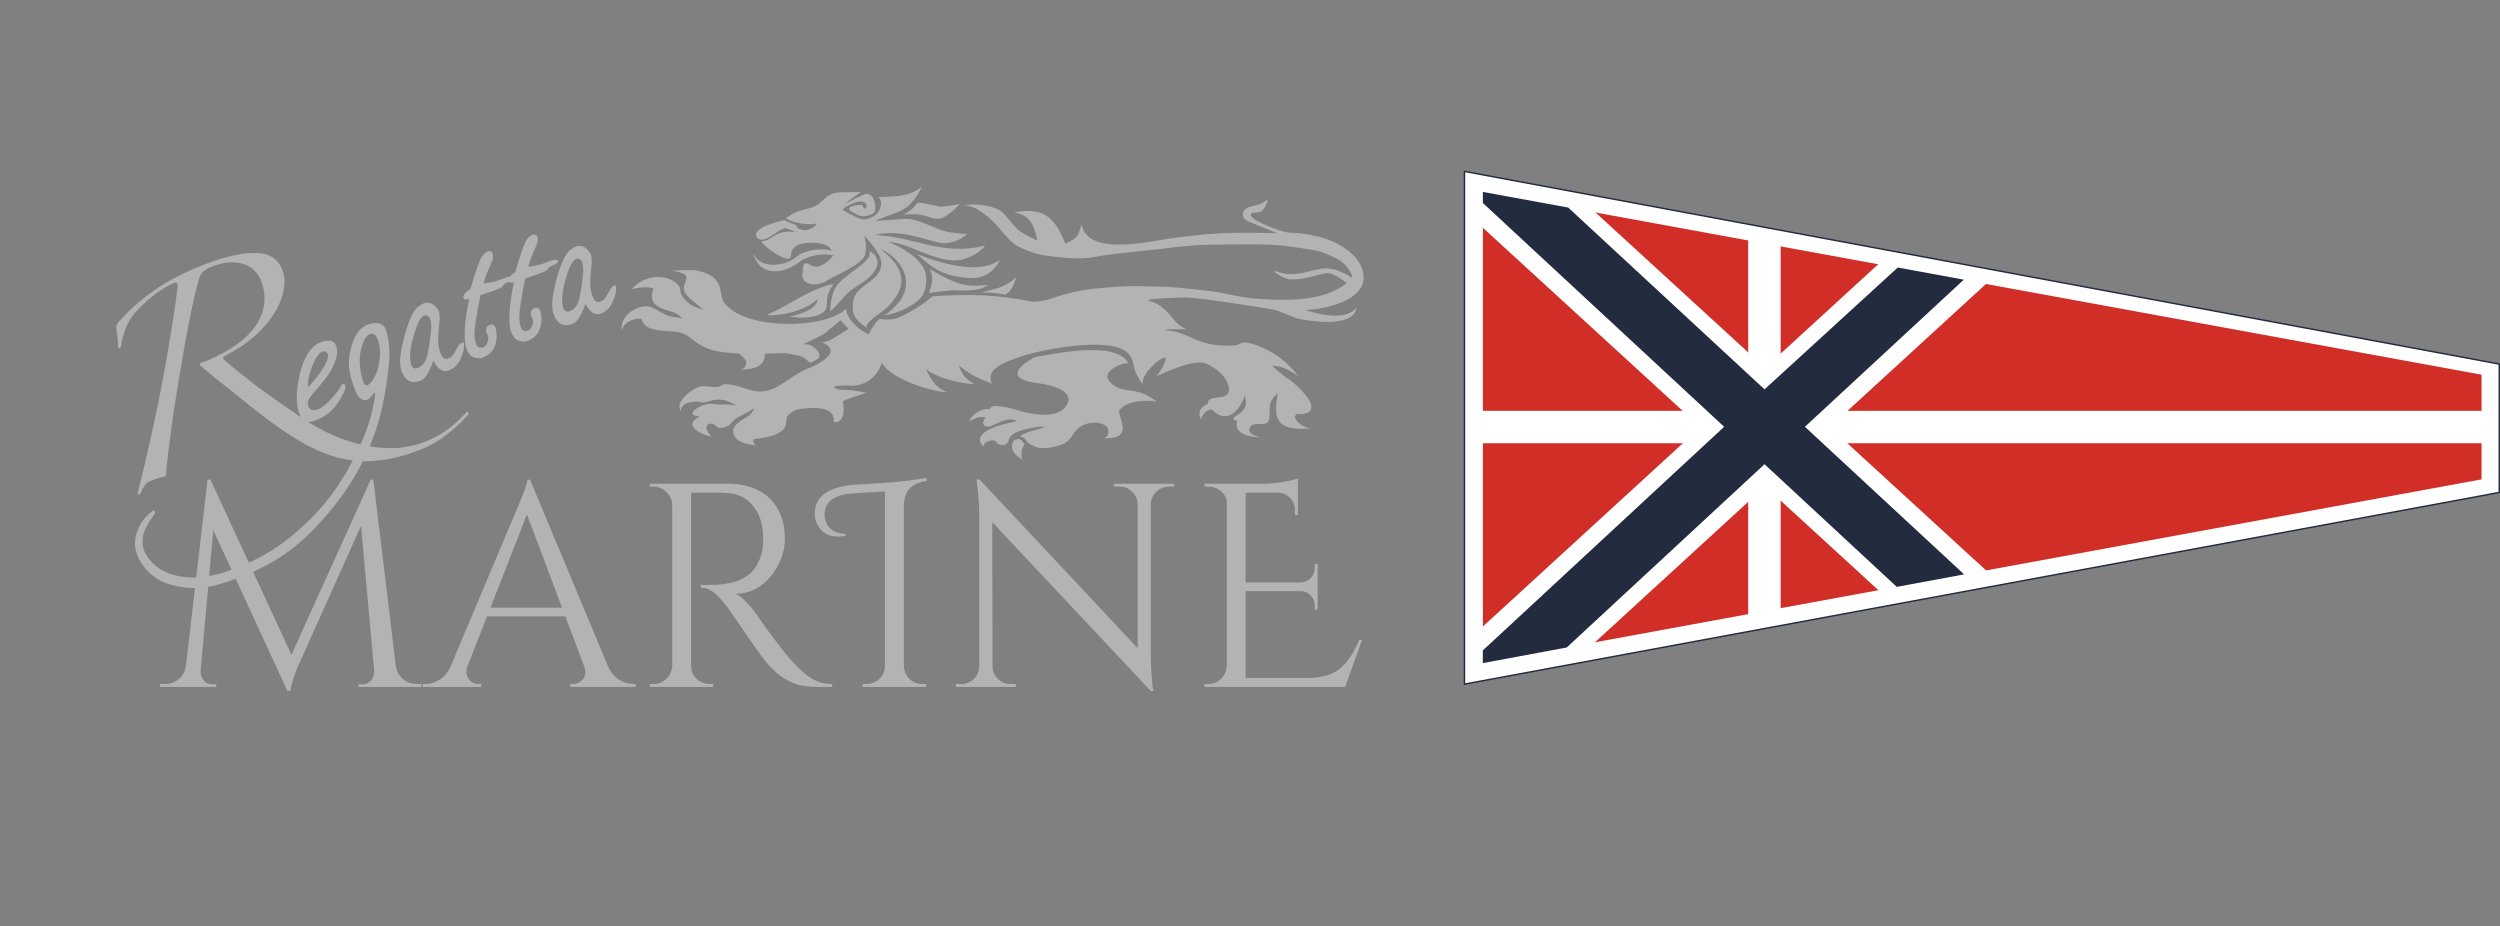
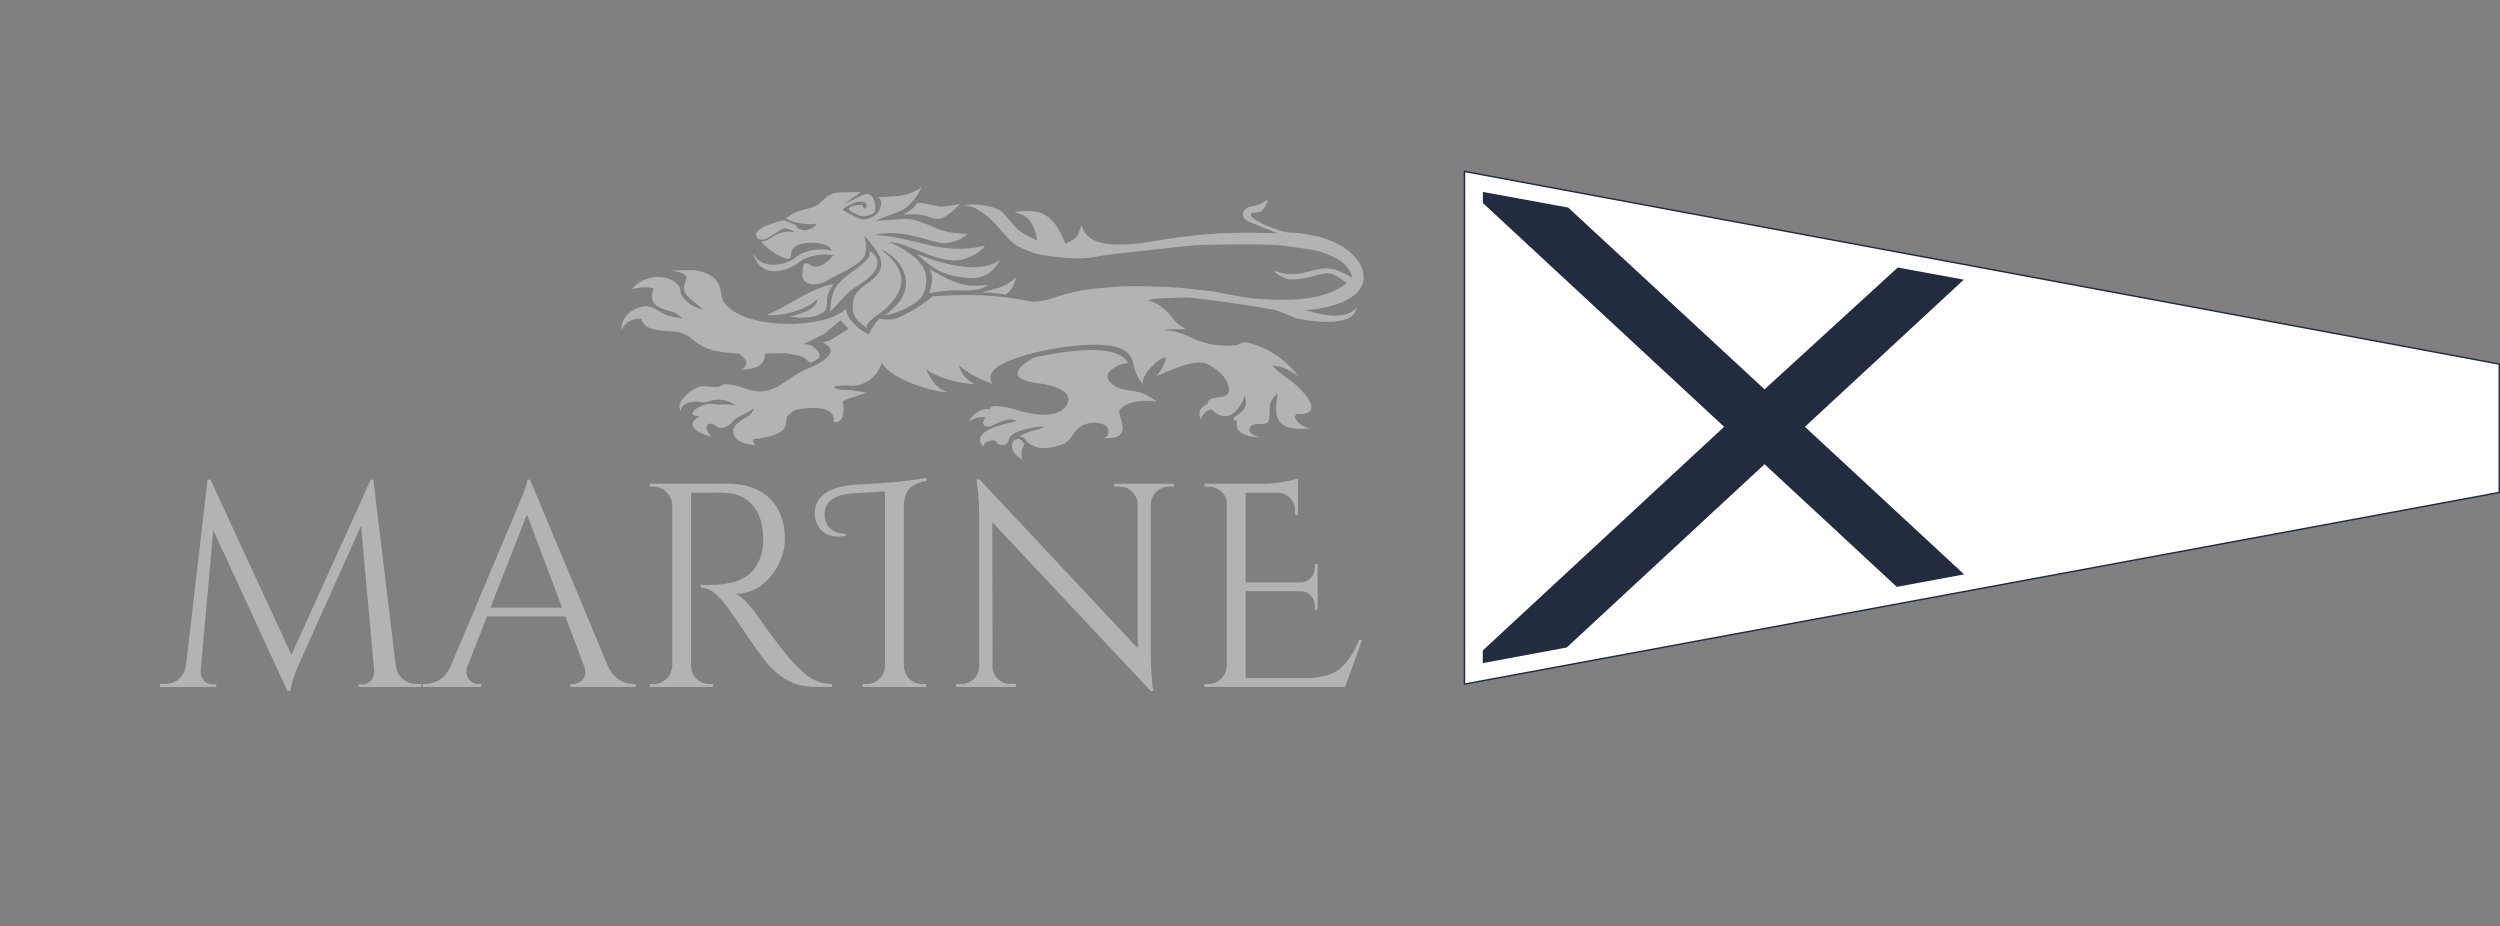
<svg xmlns="http://www.w3.org/2000/svg" width="170" height="63" viewBox="0 0 170 63" fill="none">
  <rect x="0" y="0" width="170" height="63" fill="#808080" stroke="none" />
  <path d="M169.95 24.757V33.488L99.584 46.519V11.657L169.95 24.757Z" fill="white" stroke="#232C3F" stroke-width="0.1" />
-   <path d="M100.837 13.05L168.747 25.48V32.596L100.837 45.076V13.05Z" fill="#D12E28" />
  <rect x="100.035" y="27.936" width="69.364" height="2.205" fill="white" />
  <rect x="118.879" y="42.169" width="26.061" height="2.205" transform="rotate(-90 118.879 42.169)" fill="white" />
-   <path d="M100.629 45.682L99.919 43.442L102.057 41.483L106.332 37.565L114.884 29.729L123.435 21.893L127.71 17.975L128.245 17.486L135.465 18.927L134.931 19.417L133.862 20.396L131.724 22.355L127.448 26.273L118.897 34.109L110.346 41.945L108.208 43.904L105.845 44.856L100.629 45.682Z" fill="white" />
+   <path d="M100.629 45.682L99.919 43.442L102.057 41.483L106.332 37.565L114.884 29.729L123.435 21.893L127.71 17.975L128.245 17.486L135.465 18.927L134.931 19.417L133.862 20.396L131.724 22.355L127.448 26.273L118.897 34.109L110.346 41.945L108.208 43.904L105.845 44.856Z" fill="white" />
  <path d="M135.924 39.584L134.855 38.605L132.717 36.646L128.441 32.728L119.89 24.892L111.339 17.056L109.201 15.097L108.132 14.118L107.063 13.138L100.45 12.225L99.843 14.58L100.912 15.559L103.05 17.518L107.325 21.436L115.877 29.272L124.428 37.108L128.704 41.026L135.924 39.584Z" fill="white" />
  <path fill-rule="evenodd" clip-rule="evenodd" d="M133.538 19.018L129.047 18.191L119.988 26.476C113.966 20.89 112.661 19.7 106.638 14.114L100.835 13.052V13.801L101.423 14.35L102.477 15.328L104.586 17.285L108.805 21.197L117.241 29.022L100.83 44.23V45.091L106.538 44.029L119.988 31.568L128.98 39.907L133.56 39.058L122.734 29.022L133.538 19.018Z" fill="#232C3F" />
  <path d="M25.209 32.616L25.367 33.939L20.413 44.974C20.413 44.974 20.36 45.086 20.255 45.31C20.163 45.533 20.064 45.803 19.959 46.119C19.853 46.422 19.781 46.711 19.741 46.988H19.544L19.267 45.744L25.209 32.616ZM13.069 45.27V46.711H10.878V46.514C10.891 46.514 10.944 46.514 11.036 46.514C11.141 46.514 11.194 46.514 11.194 46.514C11.549 46.514 11.865 46.409 12.141 46.198C12.417 45.974 12.582 45.665 12.635 45.27H13.069ZM13.641 45.586C13.641 45.599 13.641 45.612 13.641 45.626C13.641 45.639 13.641 45.658 13.641 45.685C13.641 45.895 13.714 46.093 13.858 46.277C14.017 46.448 14.201 46.534 14.411 46.534H14.707V46.711H13.503V45.586H13.641ZM14.115 32.616H14.313L14.707 33.781L13.543 46.711H12.477L14.115 32.616ZM14.313 32.616L19.998 44.915L19.544 46.988L13.938 34.827L14.313 32.616ZM25.387 32.616L27.085 46.711H25.545L24.459 34.748L25.209 32.616H25.387ZM26.493 45.27H26.907C26.973 45.665 27.144 45.974 27.421 46.198C27.697 46.409 28.006 46.514 28.348 46.514C28.348 46.514 28.401 46.514 28.506 46.514C28.612 46.514 28.664 46.514 28.664 46.514V46.711H26.493V45.27ZM25.446 45.586H25.585V46.711H24.38V46.534H24.677C24.9 46.534 25.084 46.448 25.229 46.277C25.374 46.093 25.446 45.895 25.446 45.685C25.446 45.658 25.446 45.639 25.446 45.626C25.446 45.612 25.446 45.599 25.446 45.586ZM36.041 32.616L41.884 46.593H40.206L35.646 34.492L36.041 32.616ZM31.796 45.27C31.704 45.533 31.691 45.757 31.757 45.941C31.823 46.126 31.928 46.27 32.073 46.376C32.231 46.468 32.389 46.514 32.547 46.514H32.724V46.711H28.756V46.514C28.756 46.514 28.789 46.514 28.855 46.514C28.908 46.514 28.934 46.514 28.934 46.514C29.237 46.514 29.546 46.422 29.862 46.238C30.191 46.04 30.461 45.718 30.671 45.27H31.796ZM36.041 32.616L36.218 33.998L31.263 46.652H30.079L35.133 34.65C35.133 34.65 35.166 34.571 35.231 34.413C35.31 34.242 35.396 34.038 35.488 33.801C35.593 33.564 35.679 33.334 35.745 33.11C35.824 32.886 35.863 32.722 35.863 32.616H36.041ZM38.824 41.322V41.914H32.645V41.322H38.824ZM39.712 45.27H41.331C41.529 45.718 41.792 46.04 42.121 46.238C42.45 46.422 42.766 46.514 43.068 46.514C43.068 46.514 43.095 46.514 43.147 46.514C43.2 46.514 43.226 46.514 43.226 46.514V46.711H38.785V46.514H38.962C39.212 46.514 39.436 46.409 39.633 46.198C39.831 45.974 39.857 45.665 39.712 45.27ZM46.739 32.893H49.522C50.114 32.893 50.647 32.978 51.121 33.149C51.608 33.321 52.016 33.571 52.345 33.9C52.674 34.215 52.924 34.604 53.095 35.064C53.279 35.512 53.371 36.025 53.371 36.604C53.371 37.236 53.22 37.841 52.917 38.42C52.628 38.999 52.227 39.473 51.713 39.842C51.213 40.197 50.647 40.374 50.016 40.374C50.239 40.467 50.483 40.657 50.746 40.947C51.009 41.223 51.239 41.493 51.437 41.756C51.437 41.756 51.522 41.888 51.694 42.151C51.878 42.401 52.102 42.711 52.365 43.079C52.641 43.447 52.917 43.809 53.194 44.165C53.47 44.52 53.707 44.803 53.904 45.014C54.168 45.303 54.431 45.56 54.694 45.783C54.957 46.007 55.24 46.185 55.543 46.316C55.859 46.448 56.208 46.514 56.589 46.514V46.711H55.504C54.898 46.711 54.372 46.619 53.924 46.435C53.49 46.251 53.121 46.027 52.819 45.764C52.516 45.487 52.259 45.224 52.049 44.974C52.009 44.922 51.898 44.77 51.713 44.52C51.542 44.27 51.332 43.974 51.081 43.632C50.845 43.276 50.608 42.928 50.371 42.586C50.134 42.243 49.93 41.954 49.759 41.717C49.588 41.467 49.489 41.322 49.463 41.283C49.213 40.954 48.936 40.651 48.634 40.374C48.331 40.098 48.002 39.96 47.647 39.96V39.763C47.647 39.763 47.745 39.769 47.943 39.782C48.153 39.782 48.403 39.776 48.693 39.763C49.035 39.749 49.41 39.697 49.818 39.605C50.226 39.513 50.608 39.322 50.963 39.032C51.318 38.743 51.588 38.302 51.772 37.709C51.812 37.565 51.845 37.387 51.871 37.176C51.898 36.953 51.904 36.736 51.891 36.525C51.878 35.63 51.647 34.919 51.2 34.393C50.766 33.853 50.18 33.564 49.443 33.525C49.075 33.498 48.693 33.492 48.298 33.505C47.916 33.505 47.594 33.505 47.331 33.505C47.068 33.505 46.936 33.505 46.936 33.505C46.936 33.492 46.916 33.439 46.877 33.347C46.85 33.242 46.818 33.143 46.778 33.051C46.752 32.945 46.739 32.893 46.739 32.893ZM46.995 32.893V46.711H45.712V32.893H46.995ZM45.771 45.27V46.711H44.192V46.514C44.192 46.514 44.231 46.514 44.31 46.514C44.403 46.514 44.449 46.514 44.449 46.514C44.791 46.514 45.08 46.395 45.317 46.159C45.567 45.909 45.699 45.612 45.712 45.27H45.771ZM45.771 34.334H45.712C45.699 33.992 45.567 33.702 45.317 33.465C45.08 33.215 44.791 33.09 44.449 33.09C44.449 33.09 44.403 33.09 44.31 33.09C44.231 33.09 44.192 33.09 44.192 33.09V32.893H45.771V34.334ZM46.936 45.27H46.995C46.995 45.612 47.12 45.909 47.37 46.159C47.62 46.395 47.916 46.514 48.259 46.514C48.259 46.514 48.298 46.514 48.377 46.514C48.456 46.514 48.495 46.514 48.495 46.514V46.711H46.936V45.27ZM62.724 46.514H62.98V46.711H58.657V46.514H58.914C59.256 46.514 59.552 46.395 59.802 46.159C60.052 45.909 60.177 45.612 60.177 45.27V33.426L58.065 33.544C56.736 33.623 56.071 34.103 56.071 34.985C56.071 35.341 56.183 35.643 56.407 35.893C56.644 36.143 57.012 36.282 57.512 36.308V36.426C57.328 36.466 57.144 36.486 56.959 36.486C56.38 36.486 55.946 36.255 55.657 35.795C55.486 35.531 55.4 35.242 55.4 34.926C55.4 33.807 56.249 33.156 57.947 32.972C57.96 32.972 58.611 32.932 59.901 32.853C61.204 32.761 62.23 32.643 62.98 32.498L63.02 32.695C62.454 32.788 62.053 32.978 61.816 33.268C61.579 33.557 61.46 33.959 61.46 34.472V45.27C61.474 45.612 61.599 45.909 61.836 46.159C62.086 46.395 62.382 46.514 62.724 46.514ZM66.605 32.597L78.074 44.836L78.252 46.988L66.782 34.768L66.605 32.597ZM66.644 45.31V46.711H65.005V46.514C65.005 46.514 65.065 46.514 65.183 46.514C65.302 46.514 65.367 46.514 65.38 46.514C65.71 46.514 65.993 46.395 66.229 46.159C66.466 45.922 66.585 45.639 66.585 45.31H66.644ZM67.493 45.31C67.493 45.639 67.611 45.922 67.848 46.159C68.085 46.395 68.368 46.514 68.697 46.514C68.71 46.514 68.776 46.514 68.894 46.514C69.013 46.514 69.072 46.514 69.072 46.514V46.711H67.434V45.31H67.493ZM66.605 32.597L67.473 33.702L67.493 46.711H66.585V35.064C66.585 34.393 66.552 33.814 66.486 33.327C66.433 32.84 66.407 32.597 66.407 32.597H66.605ZM78.252 32.893V44.461C78.252 44.882 78.265 45.29 78.291 45.685C78.317 46.066 78.344 46.382 78.37 46.632C78.409 46.869 78.429 46.988 78.429 46.988H78.252L77.363 45.941V32.893H78.252ZM79.831 32.893V33.09C79.831 33.09 79.772 33.09 79.653 33.09C79.535 33.09 79.475 33.09 79.475 33.09C79.147 33.09 78.864 33.209 78.627 33.446C78.39 33.669 78.265 33.952 78.252 34.294H78.192V32.893H79.831ZM75.764 32.893H77.403V34.294H77.363C77.35 33.952 77.225 33.669 76.988 33.446C76.764 33.209 76.481 33.09 76.139 33.09C76.139 33.09 76.08 33.09 75.962 33.09C75.843 33.09 75.777 33.09 75.764 33.09V32.893ZM82.157 46.514C82.499 46.514 82.788 46.395 83.025 46.159C83.275 45.909 83.407 45.612 83.42 45.27V34.215C83.42 33.9 83.295 33.636 83.045 33.426C82.795 33.202 82.499 33.09 82.157 33.09H81.92L81.9 32.893H85.907C86.316 32.893 86.756 32.853 87.23 32.774C87.717 32.695 88.059 32.616 88.257 32.537V35.025H88.059V34.669C88.059 34.354 87.947 34.084 87.724 33.86C87.513 33.636 87.257 33.518 86.954 33.505H84.703V39.605H88.454C88.717 39.592 88.941 39.493 89.125 39.309C89.309 39.124 89.402 38.894 89.402 38.618V38.341H89.599V41.46H89.402V41.164C89.402 40.901 89.309 40.677 89.125 40.493C88.954 40.309 88.737 40.21 88.474 40.197H84.703V46.099H88.908C89.882 46.099 90.626 45.882 91.139 45.448C91.652 45.014 92.08 44.369 92.422 43.513H92.619L91.474 46.711H81.9V46.514H82.157Z" fill="#B3B3B3" />
-   <path d="M8.212 23.614C8.183 23.645 8.151 23.667 8.116 23.68C8.074 23.675 8.046 23.655 8.033 23.62C8.033 23.459 8.024 23.271 8.004 23.057C7.978 22.826 7.952 22.624 7.928 22.451C7.862 22.275 7.912 22.085 8.078 21.882C8.445 21.463 8.871 21.042 9.357 20.619C9.861 20.189 10.372 19.806 10.891 19.471C11.854 18.87 12.901 18.358 14.031 17.935C15.427 17.413 16.564 17.169 17.442 17.203C18.331 17.213 18.925 17.615 19.222 18.41C19.367 18.799 19.387 19.254 19.28 19.777C19.185 20.276 18.974 20.788 18.646 21.313C18.319 21.838 17.87 22.358 17.297 22.874C16.736 23.366 16.075 23.805 15.313 24.19C15.161 24.267 15.134 24.358 15.233 24.462C15.8 24.954 16.55 25.56 17.483 26.278C18.427 26.972 19.465 27.701 20.596 28.466C21.183 28.851 21.807 29.201 22.469 29.518C23.148 29.827 23.84 30.062 24.544 30.221C25.255 30.399 25.971 30.483 26.693 30.475C27.432 30.46 28.146 30.324 28.835 30.067C29.895 29.671 30.844 29.004 31.681 28.067C31.761 27.956 31.82 27.954 31.86 28.06C31.886 28.131 31.867 28.188 31.803 28.232C31.35 28.744 30.848 29.203 30.296 29.611C29.75 30.037 29.124 30.382 28.417 30.646C27.41 31.022 26.488 31.246 25.649 31.318C24.817 31.408 24.003 31.36 23.209 31.174C22.415 30.988 21.6 30.668 20.767 30.215C19.95 29.755 19.055 29.163 18.08 28.441C17.798 28.224 17.457 27.959 17.058 27.645C16.652 27.314 16.234 26.977 15.804 26.634C15.374 26.291 14.959 25.963 14.56 25.649C14.172 25.311 13.849 25.04 13.591 24.834C13.564 24.763 13.578 24.718 13.631 24.698C14.425 24.401 15.123 24.06 15.724 23.674C16.342 23.282 16.837 22.855 17.209 22.394C17.591 21.909 17.832 21.396 17.932 20.855C18.043 20.291 17.986 19.708 17.761 19.107C17.682 18.895 17.555 18.691 17.381 18.494C17.218 18.273 16.997 18.114 16.72 18.017C16.453 17.895 16.128 17.835 15.746 17.837C15.364 17.839 14.917 17.936 14.405 18.127C14.229 18.193 14.062 18.286 13.905 18.405C13.759 18.5 13.651 18.641 13.58 18.828C13.472 19.131 13.343 19.622 13.195 20.301C13.039 20.963 12.882 21.727 12.722 22.592C12.562 23.457 12.402 24.373 12.239 25.339C12.077 26.306 11.926 27.248 11.786 28.166C11.658 29.06 11.55 29.875 11.463 30.613C11.37 31.332 11.309 31.898 11.282 32.311C11.278 32.353 11.249 32.384 11.196 32.404C11.101 32.419 11.01 32.443 10.921 32.476C10.826 32.491 10.735 32.516 10.646 32.549C10.558 32.582 10.452 32.621 10.329 32.667C10.205 32.714 10.079 32.781 9.951 32.869C9.785 33.072 9.645 33.316 9.53 33.6C9.494 33.614 9.447 33.621 9.387 33.623C9.345 33.619 9.336 33.592 9.358 33.544C10.098 30.569 10.678 27.947 11.097 25.676C11.516 23.405 11.845 21.349 12.083 19.509C12.083 19.348 12.059 19.256 12.01 19.234C11.979 19.205 11.92 19.207 11.832 19.24C11.315 19.474 10.825 19.778 10.361 20.153C9.897 20.527 9.481 20.924 9.115 21.343C8.88 21.632 8.687 21.977 8.534 22.376C8.382 22.775 8.274 23.188 8.212 23.614ZM21.352 27.893C21.562 27.889 21.799 27.776 22.063 27.556C22.327 27.336 22.562 27.098 22.77 26.843C22.981 26.588 23.115 26.394 23.172 26.263C23.233 26.13 23.308 26.086 23.4 26.13C23.493 26.17 23.519 26.27 23.477 26.432C23.435 26.593 23.322 26.832 23.138 27.148C22.953 27.465 22.725 27.749 22.453 28C22.18 28.248 21.833 28.45 21.412 28.608C20.895 28.801 20.549 28.667 20.377 28.204C20.166 27.642 20.126 26.945 20.256 26.114C20.389 25.282 20.59 24.635 20.857 24.173C21.125 23.711 21.432 23.412 21.778 23.274C22.074 23.163 22.312 23.132 22.491 23.179C22.67 23.226 22.794 23.343 22.864 23.529C22.967 23.805 22.944 24.15 22.796 24.563C22.65 24.971 22.416 25.381 22.094 25.793C21.771 26.201 21.486 26.543 21.239 26.82C20.992 27.093 20.896 27.342 20.951 27.565C21.006 27.784 21.139 27.894 21.352 27.893ZM20.94 26.336C21.416 25.832 21.784 25.358 22.043 24.915C22.302 24.472 22.374 24.176 22.259 24.026C22.144 23.877 22.014 23.845 21.869 23.93C21.727 24.011 21.585 24.174 21.445 24.419C21.308 24.663 21.184 24.983 21.072 25.378C20.96 25.774 20.916 26.093 20.94 26.336ZM25.198 22.703C24.969 22.765 24.781 23.019 24.632 23.463C24.484 23.908 24.43 24.365 24.472 24.833C24.513 25.301 24.592 25.686 24.709 25.989C24.825 26.288 25.012 26.273 25.271 25.944C25.529 25.615 25.702 25.173 25.789 24.617C25.877 24.062 25.857 23.589 25.731 23.2C25.607 22.806 25.43 22.64 25.198 22.703ZM26.226 22.378C26.437 22.995 26.515 23.715 26.461 24.537C26.407 25.36 26.264 26.343 26.031 27.488C25.798 28.633 25.404 29.807 24.847 31.01C24.288 32.218 23.527 33.416 22.564 34.606C21.597 35.797 20.627 36.752 19.653 37.47C18.68 38.191 17.521 38.804 16.176 39.307C15.027 39.736 14.136 39.961 13.502 39.982C12.867 40.007 12.26 39.939 11.68 39.778C11.098 39.619 10.606 39.356 10.206 38.991C9.803 38.626 9.505 38.187 9.312 37.673C9.147 37.232 9.134 36.776 9.274 36.307C9.414 35.842 9.641 35.444 9.955 35.115C10.266 34.79 10.455 34.665 10.521 34.738C10.586 34.816 10.542 34.946 10.39 35.129C10.236 35.316 10.073 35.584 9.9 35.932C9.725 36.284 9.663 36.669 9.713 37.087C9.759 37.506 10.009 37.932 10.462 38.364C10.911 38.798 11.547 39.081 12.371 39.213C13.197 39.349 14.135 39.256 15.187 38.933C16.238 38.611 17.267 38.15 18.273 37.549C19.277 36.954 20.278 36.145 21.276 35.123C22.276 34.104 23.145 32.901 23.884 31.511C24.623 30.122 25.101 28.917 25.317 27.897C25.538 26.878 25.566 26.502 25.402 26.768C25.238 27.034 25.068 27.18 24.893 27.206C24.717 27.228 24.555 27.159 24.408 26.998C24.265 26.835 24.098 26.441 23.908 25.817C23.717 25.192 23.676 24.598 23.784 24.034C23.895 23.47 24.051 23.03 24.252 22.715C24.455 22.395 24.727 22.172 25.069 22.044C25.665 21.872 26.051 21.983 26.226 22.378ZM28.205 22.576C27.95 23.387 27.848 24.029 27.899 24.501C27.948 24.97 28.126 25.142 28.433 25.015C28.743 24.887 28.948 24.614 29.047 24.196C29.148 23.773 29.233 23.226 29.301 22.556C29.369 21.885 29.267 21.518 28.995 21.455C28.726 21.386 28.462 21.76 28.205 22.576ZM29.475 24.52C29.188 25.319 28.898 25.775 28.606 25.888C28.314 26.001 28.057 26.009 27.836 25.911C27.613 25.809 27.436 25.583 27.304 25.231C27.177 24.869 27.177 24.364 27.304 23.715C27.431 23.066 27.588 22.492 27.775 21.993C27.964 21.49 28.138 21.156 28.297 20.99C28.459 20.824 28.635 20.701 28.825 20.622C29.009 20.565 29.176 20.571 29.328 20.64C29.483 20.708 29.63 20.84 29.77 21.035C29.909 21.227 29.934 21.646 29.845 22.293C29.76 22.938 29.779 23.462 29.902 23.864C30.024 24.263 30.189 24.441 30.397 24.399C30.605 24.356 30.769 24.228 30.89 24.014C31.014 23.799 31.108 23.63 31.172 23.507C31.239 23.38 31.356 23.299 31.524 23.264C31.586 23.461 31.567 23.706 31.468 23.998C31.372 24.29 31.258 24.535 31.124 24.735C30.992 24.929 30.794 25.082 30.529 25.193C30.122 25.337 29.771 25.113 29.475 24.52ZM32.831 24.315C32.682 24.37 32.514 24.376 32.325 24.333C32.138 24.285 32.002 24.202 31.919 24.084C31.834 23.962 31.764 23.829 31.71 23.684C31.61 23.415 31.574 22.989 31.605 22.408C31.634 21.823 31.735 21.13 31.907 20.331C31.661 20.407 31.527 20.369 31.505 20.216C31.482 20.059 31.644 19.869 31.993 19.644C32.089 19.281 32.228 18.836 32.408 18.309C32.587 17.778 32.733 17.454 32.847 17.337C32.959 17.216 33.069 17.136 33.175 17.096C33.267 17.078 33.342 17.085 33.402 17.117C33.461 17.15 33.502 17.237 33.523 17.379C33.544 17.52 33.477 17.756 33.321 18.085C33.164 18.412 33.014 18.806 32.873 19.268C33.32 19.234 33.757 19.13 34.183 18.955C34.613 18.778 34.854 18.761 34.907 18.902C34.936 18.982 34.834 19.067 34.601 19.158C34.37 19.245 34.234 19.343 34.192 19.453C34.154 19.561 33.651 19.765 32.681 20.065C32.559 20.602 32.456 21.152 32.372 21.714C32.289 22.272 32.256 22.668 32.273 22.901C32.293 23.134 32.338 23.321 32.407 23.465C32.476 23.608 32.597 23.669 32.77 23.647C32.945 23.621 33.074 23.497 33.155 23.273C33.239 23.045 33.231 22.861 33.132 22.722C33.036 22.581 33.018 22.438 33.078 22.294C33.138 22.149 33.257 22.073 33.435 22.066C33.617 22.057 33.725 22.232 33.762 22.592C33.797 22.949 33.762 23.255 33.657 23.51C33.555 23.765 33.43 23.949 33.28 24.064C33.132 24.174 32.983 24.258 32.831 24.315ZM35.874 23.177C35.725 23.232 35.557 23.238 35.367 23.195C35.18 23.147 35.045 23.064 34.962 22.946C34.877 22.824 34.807 22.691 34.753 22.546C34.653 22.277 34.617 21.852 34.648 21.27C34.677 20.685 34.778 19.993 34.95 19.193C34.704 19.269 34.569 19.231 34.548 19.078C34.525 18.921 34.687 18.731 35.036 18.506C35.132 18.144 35.271 17.699 35.451 17.171C35.63 16.64 35.776 16.316 35.89 16.199C36.002 16.078 36.111 15.998 36.218 15.958C36.31 15.94 36.385 15.947 36.445 15.98C36.504 16.013 36.544 16.1 36.566 16.241C36.587 16.383 36.52 16.618 36.364 16.948C36.207 17.274 36.057 17.668 35.916 18.13C36.363 18.096 36.8 17.992 37.226 17.817C37.656 17.641 37.897 17.623 37.95 17.765C37.979 17.844 37.877 17.929 37.644 18.02C37.413 18.107 37.277 18.205 37.235 18.315C37.197 18.424 36.693 18.628 35.724 18.927C35.602 19.464 35.499 20.014 35.415 20.576C35.332 21.134 35.299 21.53 35.316 21.764C35.336 21.996 35.38 22.184 35.45 22.327C35.519 22.47 35.64 22.531 35.813 22.51C35.988 22.483 36.116 22.359 36.198 22.136C36.282 21.908 36.274 21.724 36.175 21.584C36.079 21.443 36.061 21.3 36.121 21.156C36.181 21.012 36.3 20.936 36.478 20.928C36.66 20.919 36.768 21.095 36.805 21.455C36.84 21.811 36.805 22.117 36.7 22.373C36.598 22.627 36.472 22.811 36.323 22.927C36.175 23.037 36.026 23.12 35.874 23.177ZM38.545 18.71C38.29 19.521 38.188 20.163 38.238 20.635C38.288 21.105 38.466 21.276 38.773 21.149C39.083 21.022 39.287 20.748 39.386 20.33C39.488 19.907 39.572 19.36 39.64 18.69C39.708 18.02 39.606 17.652 39.335 17.589C39.066 17.52 38.802 17.894 38.545 18.71ZM39.814 20.654C39.527 21.453 39.238 21.909 38.946 22.023C38.654 22.136 38.397 22.143 38.176 22.045C37.953 21.944 37.776 21.717 37.644 21.365C37.517 21.003 37.517 20.498 37.644 19.849C37.771 19.2 37.928 18.626 38.115 18.128C38.304 17.624 38.478 17.29 38.636 17.125C38.798 16.958 38.974 16.835 39.165 16.756C39.348 16.699 39.516 16.705 39.667 16.774C39.822 16.842 39.97 16.974 40.11 17.169C40.248 17.361 40.274 17.78 40.185 18.427C40.1 19.072 40.119 19.596 40.242 19.998C40.363 20.397 40.528 20.576 40.736 20.533C40.945 20.491 41.109 20.362 41.23 20.148C41.353 19.933 41.448 19.764 41.512 19.642C41.578 19.514 41.696 19.433 41.863 19.398C41.925 19.595 41.907 19.84 41.808 20.133C41.712 20.424 41.597 20.669 41.464 20.869C41.332 21.064 41.133 21.216 40.868 21.327C40.462 21.471 40.111 21.247 39.814 20.654Z" fill="#B3B3B3" />
  <path fill-rule="evenodd" clip-rule="evenodd" d="M70.388 24.28C71.831 24.033 75.888 23.146 76.723 24.698C76.221 24.658 74.857 25.273 75.46 25.951C76.155 26.732 77.045 26.401 77.897 26.837C78.345 27.065 78.673 27.324 78.673 27.324C77.987 27.155 76.576 27.264 76.137 27.871C75.891 28.21 77.201 29.8 75.261 29.8C75.152 29.8 75.072 29.8 75.072 29.8C75.483 29.669 75.458 29.081 75.122 28.905C74.485 28.573 73.585 28.764 73.133 29.313C72.993 29.482 72.725 30.039 72.238 30.218C71.75 30.397 71.193 30.507 70.766 30.467C70.338 30.427 69.9 30.129 69.801 29.98C69.701 29.83 69.572 29.691 69.393 29.691C69.214 29.691 69.791 29.393 70.209 29.293C70.626 29.194 70.905 29.104 71.014 29.015C71.124 28.925 69.481 29.138 68.985 29.462C68.697 29.651 68.647 29.781 68.607 29.89C68.511 30.156 68.379 30.351 67.971 30.228C67.717 30.152 67.763 29.927 67.503 29.94C67.282 29.951 66.886 30.084 66.886 30.328C66.886 30.407 66.638 30.149 66.638 29.98C66.638 29.81 66.688 29.641 66.837 29.502C67.414 28.963 68.421 28.828 69.164 28.627C69.164 28.627 68.876 28.478 68.488 28.537C68.073 28.601 67.467 29.005 67.205 29.005C66.607 29.005 66.935 28.439 67.026 28.418C66.762 28.261 66.25 28.424 65.922 28.647C65.772 28.748 66.283 27.842 67.115 27.811C67.281 27.805 67.284 27.861 67.284 27.861C67.317 27.628 67.617 27.606 67.802 27.612C68.1 27.622 68.707 27.742 68.915 27.811C69.832 28.117 71.796 28.594 72.476 27.632C73.247 26.542 71.35 26.156 70.537 26.051C68.437 25.78 69.121 24.941 70.388 24.28L70.388 24.28ZM61.364 14.587C61.688 14.502 62.19 14.131 62.318 13.852C62.416 13.641 63.797 14.085 64.083 14.057C64.379 14.029 65.275 13.881 65.271 13.886C63.544 15.614 63.639 14.563 62.09 14.563C61.856 14.563 61.364 14.587 61.364 14.587V14.587ZM62.356 17.271C64.208 18.017 66.69 18.654 68.001 17.666C67.597 18.475 66.864 18.979 65.932 18.909C64.293 18.786 63.522 18.387 62.356 17.271ZM63.188 18.272C63.529 18.756 63.357 19.423 63.178 19.93C63.775 19.839 64.546 19.717 65.153 19.746C65.584 19.767 66.453 19.741 66.769 19.599C67.085 19.457 67.243 19.372 67.243 19.372C67.243 19.372 66.506 19.456 65.995 19.42C65.484 19.383 65.084 19.251 64.552 19.014C64.02 18.777 63.188 18.272 63.188 18.272ZM58.775 16.014C59.202 16.552 60.029 17.342 59.922 18.081C59.76 19.196 58.196 19.372 58.028 20.438C57.876 21.401 58.147 21.739 58.916 22.276C58.916 22.276 58.873 22.196 59.015 21.993C59.277 21.617 59.965 21.247 60.311 20.913C62.216 19.073 60.954 17.748 59.86 16.934C61.229 17.509 62.163 19.022 61.242 20.389C61.024 20.713 60.526 21.201 60.175 21.431C60.917 21.36 62.404 20.726 62.766 20.025C63.02 19.533 63.057 18.897 62.871 18.377C62.595 17.606 61.198 16.676 60.403 16.477C60.403 16.477 60.736 16.471 60.965 16.52C62.124 16.771 64.222 18.088 65.586 17.606C66.301 17.354 66.663 17.101 66.993 16.705C63.95 17.435 62.185 16.067 59.459 15.983C61.236 15.548 62.818 16.306 64.006 16.533C64.264 16.582 64.897 16.456 65.229 16.286C65.242 16.28 65.254 16.274 65.265 16.267C65.586 16.088 65.771 15.916 65.771 15.916C65.146 15.857 64.437 15.838 63.858 15.595C61.469 14.592 62.124 14.912 59.519 15.015C61.336 14.21 61.674 14.553 62.698 12.701C61.749 13.42 60.818 13.351 59.694 13.405C60.065 13.528 59.976 14.485 59.299 14.762C58.923 14.916 58.805 14.941 58.602 14.91C58.398 14.879 57.355 14.361 57.319 14.262C57.269 14.129 58.154 13.747 58.232 13.732C58.434 13.692 58.96 13.658 58.923 13.997C58.89 14.29 58.72 14.178 58.688 14.071C58.67 14.009 58.707 13.947 58.534 13.935C58.288 13.918 57.49 14.04 57.812 14.33C57.935 14.441 58.46 14.682 58.589 14.7C58.82 14.733 59.41 14.609 59.484 14.361C59.605 13.958 59.432 13.176 58.904 13.176C58.775 13.176 57.35 13.918 57.383 13.893L58.528 13.059L57.146 13.078C56.117 13.13 55.992 13.756 55.468 13.997C54.736 14.333 54.359 14.194 53.512 14.787C53.512 14.787 53.419 14.83 53.487 14.873C53.93 15.155 54.986 15.332 55.468 15.206C55.729 15.138 54.974 15.974 54.24 15.502C54.154 15.447 54.212 15.333 54.113 15.302C54.014 15.271 53.331 14.974 53.331 14.974C52.995 15.034 50.91 15.54 51.519 16.187C51.97 16.666 53.042 15.45 53.438 15.527C53.629 15.564 54.098 15.792 54.098 15.792C54.098 15.792 53.765 15.749 53.641 15.749C52.68 15.749 52.46 16.362 51.766 16.428C52.032 16.849 53.197 17.619 53.598 17.6C53.728 17.594 53.789 17.458 53.789 17.372C53.789 16.633 54.579 16.508 55.196 16.508C55.636 16.508 56.361 16.571 56.553 17.051C55.822 16.851 54.705 16.989 54.123 17.489C53.382 18.123 51.762 18.265 51.322 17.384C51.254 17.248 51.235 17.285 51.235 17.285C51.678 18.76 53.118 18.665 54.227 17.915C54.662 17.518 55.618 17.153 56.671 17.366C56.246 17.866 55.592 18.448 54.974 17.933C54.57 17.799 54.616 18.141 54.585 18.501C54.379 19.441 55.599 19.489 56.183 19.111C56.766 18.735 58.691 17.979 58.836 17.279C58.954 16.713 58.877 16.558 58.775 16.014L58.775 16.014ZM59.129 17.069C59.129 17.069 59.221 17.322 59.009 17.585C58.42 18.317 57.011 18.924 56.692 19.805C56.446 20.487 56.457 21.169 56.457 21.169C56.986 20.737 57.389 20.086 57.902 19.713C58.456 19.31 60.148 18.452 59.536 17.436C59.399 17.208 59.129 17.069 59.129 17.069H59.129ZM56.692 19.3C56.692 19.3 56.199 19.363 55.196 19.822C54.231 20.263 53.121 21.022 52.202 21.381C52.158 21.526 54.395 21.428 55.597 20.349C55.535 21.066 54.357 21.379 53.682 21.531C53.682 21.531 54.381 21.611 54.634 21.599C55.191 21.574 56.241 21.438 56.222 20.739C56.198 19.852 56.593 19.47 56.692 19.3ZM66.773 19.891C67.393 19.898 67.579 19.898 68.372 20.039C68.372 20.039 68.347 20.067 68.462 19.977C68.86 19.667 68.96 19.274 69.125 18.821C68.303 19.632 67.614 19.609 66.773 19.891ZM67.467 26.094C67.467 26.094 67.137 25.554 67.619 25.113C68.88 23.961 74.274 23.03 76.01 23.626C76.797 23.897 76.985 24.255 77.13 25.032C77.199 25.399 77.737 26.277 77.705 26.036C77.653 25.435 78.832 24.308 79.258 24.308C79.368 24.542 78.776 25.488 78.602 25.604C78.495 25.675 80.801 24.485 81.801 24.665C82.377 24.769 83.259 25.483 83.462 26.011C84.043 27.522 82.125 26.654 82.125 27.447C82.125 27.508 81.307 27.712 81.647 28.46C81.669 28.51 81.697 28.564 81.697 28.564C81.64 28.295 82.028 27.848 82.391 27.839C83.444 28.892 84.245 27.969 84.657 26.906C84.657 26.906 84.729 27.221 84.72 27.415C84.689 28.092 83.854 28.289 83.869 28.465C83.879 28.586 84.022 28.588 84.125 28.618C83.865 29.564 85.08 29.741 85.734 29.731C84.536 29.521 84.959 28.839 85.396 28.839C86.176 28.839 86.358 28.898 86.338 27.92C86.326 27.324 86.483 27.131 86.879 26.726C86.879 26.726 86.856 26.973 86.834 27.118C86.621 28.479 86.906 29.163 88.555 29.163C88.65 29.163 89.15 29.141 89.15 29.141C88.362 29.025 87.72 28.29 88.249 28.15C88.333 28.127 88.352 28.177 88.474 28.168C90.28 28.034 88.103 26.058 87.564 25.739C87.1 25.464 86.509 24.86 86.509 24.86C86.509 24.86 87.059 24.892 87.438 25.076C87.816 25.261 88.231 25.518 88.307 25.613C88.37 25.69 87.381 24.175 85.499 23.495C84.193 23.022 84.621 23.473 83.76 23.503C81.36 23.586 80.938 22.6 79.361 22.468C78.586 22.404 80.512 22.351 80.706 22.41C80.899 22.468 80.204 22.257 79.802 21.717C79.399 21.177 78.81 20.619 78.293 20.508C77.252 20.274 80.685 20.225 80.706 20.226C81.71 20.277 85.533 20.847 86.589 21.056C87.057 21.148 87.903 21.588 88.302 21.676C89.17 21.867 91.461 22.167 92.077 21.335C92.195 21.177 92.259 20.918 92.259 20.918C92.259 20.918 92.071 21.13 91.813 21.259C90.922 21.704 89.585 21.326 88.702 21.077C90.026 21.061 93.003 20.457 92.706 18.599C92.49 17.25 90.803 16.343 89.612 16.081C88.355 15.805 87.974 15.835 87.762 15.829C87.012 15.804 84.381 14.714 85.209 14.472C85.349 14.431 85.602 14.496 85.807 14.337C86.013 14.179 86.224 13.639 86.201 13.586C86.177 13.533 86.036 13.737 85.731 13.855C85.426 13.972 85.031 14.034 84.909 14.085C84.463 14.271 84.305 14.809 84.909 15.071C85.085 15.147 86.864 15.864 86.864 15.864C83.956 15.777 82.288 15.819 79.42 16.239C78.037 16.442 73.971 17.422 73.543 15.259C73.351 15.85 73.372 16.216 72.439 16.562C71.657 14.586 70.846 14.135 68.958 14.431C69.589 14.583 70.245 14.743 70.536 16.349C70.536 16.349 69.751 16.04 69.287 15.664C68.823 15.288 68.465 14.672 68.124 14.402C67.784 14.132 67.121 13.967 66.639 13.926C66.158 13.885 65.518 13.944 65.518 13.944C65.518 13.944 66.072 14.007 66.416 14.214C67.804 15.049 68.044 15.782 68.852 16.498C69.236 16.837 70.279 17.243 70.925 17.349C71.571 17.455 73.355 17.701 74.412 17.478C75.469 17.255 78.974 16.926 78.974 16.926C78.974 16.926 80.905 16.645 82.279 16.639C83.653 16.633 86.242 16.556 87.428 16.727C88.614 16.897 89.629 17.003 90.158 17.249C90.686 17.496 91.167 17.625 91.59 18.153C92.013 18.682 91.919 18.834 91.919 18.893C91.919 18.894 90.877 18.122 89.905 18.265C89.062 18.389 88.267 18.755 87.41 18.617C87.081 18.564 86.641 18.406 86.641 18.406C86.633 18.58 87.434 18.971 87.639 18.987C88.852 19.079 89.878 18.494 90.398 18.594C90.921 18.693 91.578 19.249 91.578 19.249C90.014 20.529 87.352 20.478 85.209 20.29C84.205 20.202 82.919 19.85 82.297 19.791C81.674 19.733 80.148 19.527 79.167 19.504C78.187 19.48 77.013 19.41 75.809 19.509C74.606 19.609 74.083 19.621 72.927 19.879C71.77 20.138 71.113 20.543 70.215 20.513C67.751 20.04 66.1 19.971 63.383 20.152C63.003 20.59 61.315 21.619 60.737 21.702C60.264 21.77 59.819 21.679 59.819 21.679C59.55 21.845 59.209 22.431 59.082 22.73C58.44 22.479 57.564 21.698 57.535 20.993C56.127 22.412 50.574 22.464 49.247 20.573C48.866 20.029 49.255 19.18 48.131 18.631C47.906 18.521 47.415 18.376 47.105 18.366C46.795 18.356 45.754 18.406 45.719 18.406C45.684 18.406 46.214 18.496 46.389 18.581C46.565 18.666 46.675 18.751 46.675 18.851C46.675 19.345 46.096 19.618 47.04 20.408C47.255 20.588 47.871 21.088 47.871 21.088C47.871 21.088 47.295 20.913 47.01 20.743C46.725 20.573 46.404 20.222 46.314 20.002C46.224 19.782 46.329 19.607 46.109 19.372C45.285 18.491 43.644 18.753 42.931 19.707C43.075 19.572 44.174 19.435 44.437 19.642C44.437 19.642 44.437 19.647 44.402 19.752C44.367 19.857 44.322 19.997 44.332 20.212C44.37 21.029 45.562 21.069 45.994 21.328C46.244 21.479 46.414 21.679 46.414 21.679C46.414 21.679 46.229 21.589 45.964 21.569C44.957 21.493 44.606 20.816 43.947 20.828C43.139 20.842 42.27 21.479 42.27 22.279C42.27 22.415 42.27 22.47 42.27 22.47C42.427 21.906 43.069 21.629 43.617 21.674C43.84 22.715 45.593 22.409 46.264 22.62C46.52 22.7 46.81 22.835 47.015 23.015C48.052 23.925 48.982 23.943 50.283 24.051C50.446 24.219 50.754 24.44 50.754 24.667C50.754 24.802 50.629 25.062 50.423 25.122C50.218 25.182 51.044 25.082 51.159 25.052C51.706 24.91 52.034 24.63 52.01 24.051C52.01 24.051 53.336 23.991 53.541 24.036C53.747 24.081 54.427 24.151 54.698 24.346C54.968 24.542 55.008 24.682 55.158 24.642C55.308 24.602 55.669 24.401 55.709 24.271C55.824 23.897 55.21 23.472 54.983 23.436C54.858 23.416 54.642 23.391 54.642 23.391C54.642 23.391 55.934 22.82 56.154 22.615C56.374 22.41 57.155 21.779 57.155 21.779L57.706 22.36C57.706 22.36 56.549 23.12 56.304 23.19C56.059 23.26 55.899 23.28 55.899 23.28C57.424 23.921 55.563 24.816 54.948 25.057C53.473 25.637 52.674 26.991 51.024 26.524C50.679 26.426 49.377 25.928 49.051 26.213C48.776 26.454 47.985 26.201 47.654 26.276C47.04 26.416 45.883 27.323 46.282 27.951C46.336 27.357 47.025 27.317 47.471 27.308C47.471 27.308 47.798 27.422 48.075 27.327C48.876 27.055 49.321 27.144 50.071 27.567C50.071 27.567 49.561 27.491 49.057 27.504C48.554 27.516 48.34 27.378 47.868 27.535C47.294 27.726 46.61 28.25 47.591 28.322C46.375 28.9 47.644 29.555 48.422 29.707C48.11 29.463 47.755 28.807 48.384 28.807C48.516 28.807 48.592 28.907 48.648 28.945C48.705 28.983 48.806 29.115 49.057 29.102C49.309 29.09 49.611 28.914 49.681 28.819C49.75 28.725 49.976 28.454 50.26 28.334C50.543 28.215 51.273 27.768 51.273 27.768C51.273 27.768 51.204 28.001 51.046 28.165C50.743 28.48 49.464 28.87 49.964 29.688C50.257 30.167 51.049 30.221 51.563 30.317C51.563 30.317 51.349 30.311 51.292 30.179C51.235 30.047 51.154 29.877 51.292 29.858C51.883 29.777 53.187 29.637 53.419 28.939C53.489 28.731 53.426 28.404 53.608 28.234C53.791 28.064 53.948 27.875 54.401 27.812C55.109 27.714 56.801 27.545 56.693 28.662C56.684 28.751 57.595 28.887 57.309 27.302C57.531 27.116 58.547 26.847 58.915 26.698C58.328 26.599 57.828 26.503 57.228 26.503C57.045 26.503 56.825 26.453 56.749 26.327C56.674 26.201 57.675 26.213 57.675 26.213C58.735 26.357 59.661 25.647 59.972 24.659C60.624 25.946 64.14 26.797 64.334 26.635C63.464 26.324 63.019 25.238 62.993 25.093C63.629 25.698 65.464 26.117 66.311 26.125C66.311 26.125 66.027 26.056 65.681 25.691C65.335 25.326 65.203 24.854 65.203 24.854C65.992 25.487 66.504 25.734 67.467 26.094L67.467 26.094ZM69.249 29.841C69.545 29.94 69.508 30.051 69.681 30.207C69.462 30.42 69.384 31.021 69.535 31.273C69.122 31.013 68.649 30.628 68.868 30.071C68.942 29.884 69.066 29.889 69.249 29.841V29.841Z" fill="#B3B3B3" />
</svg>